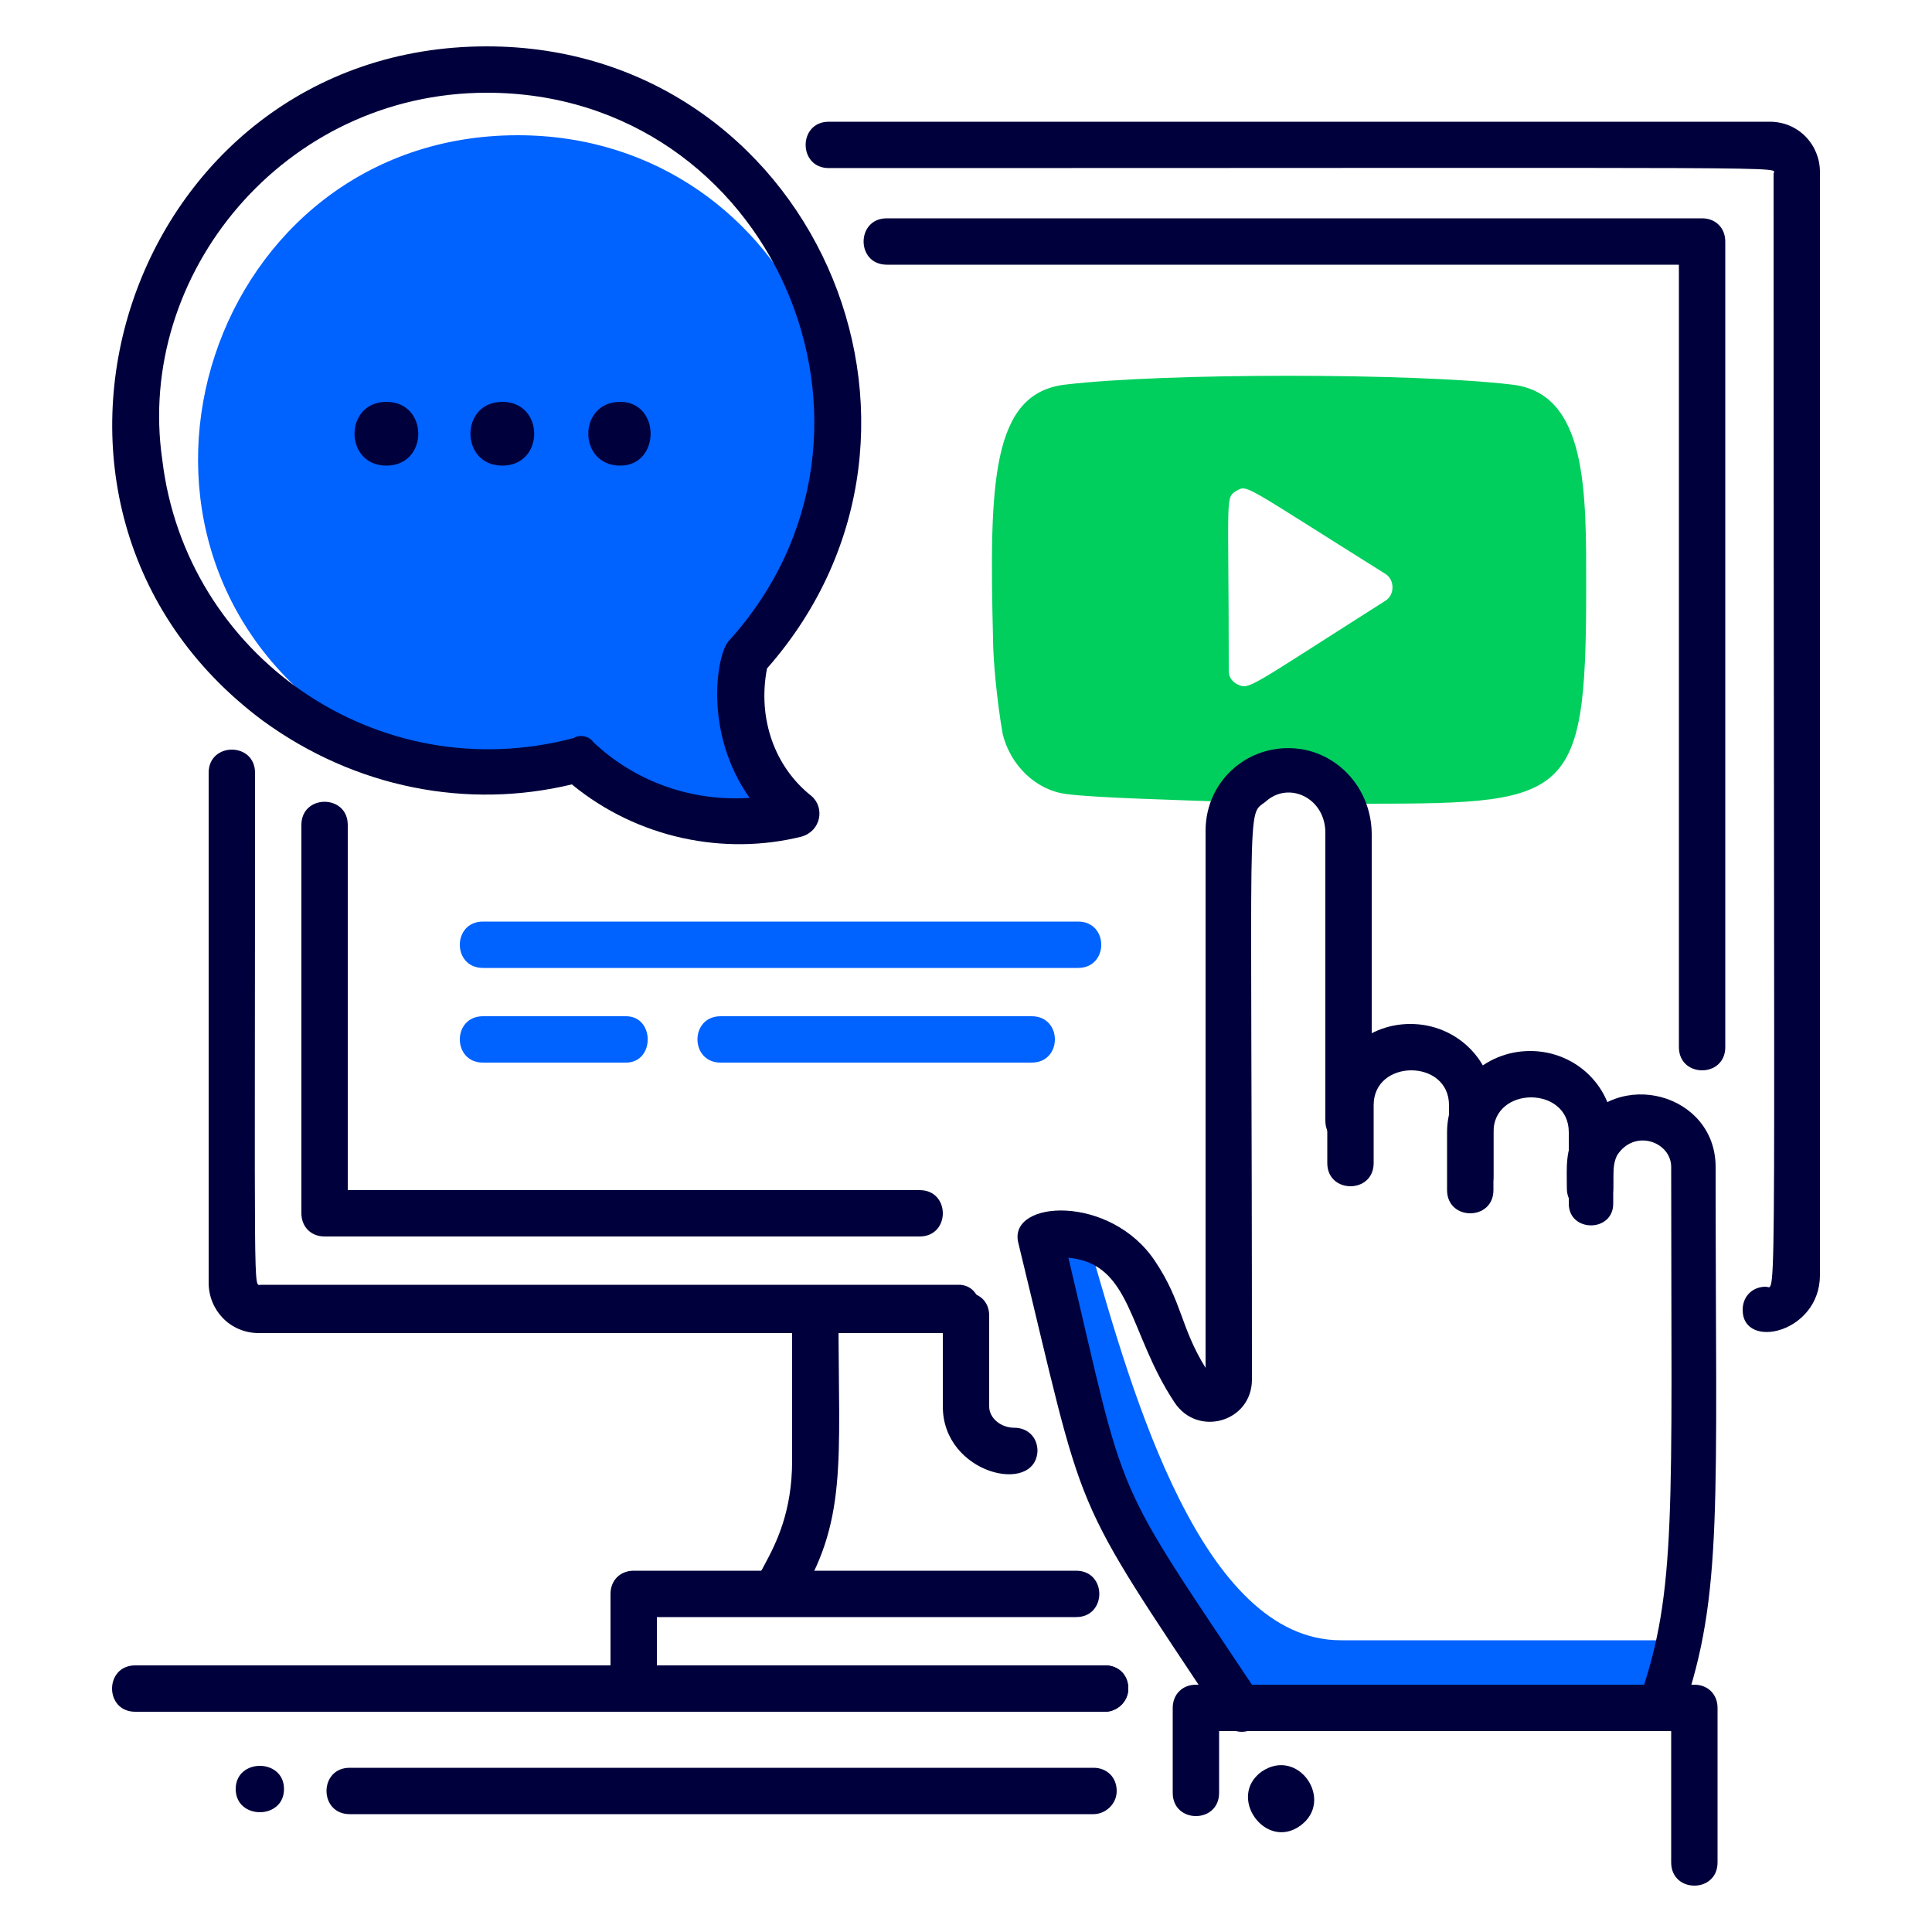
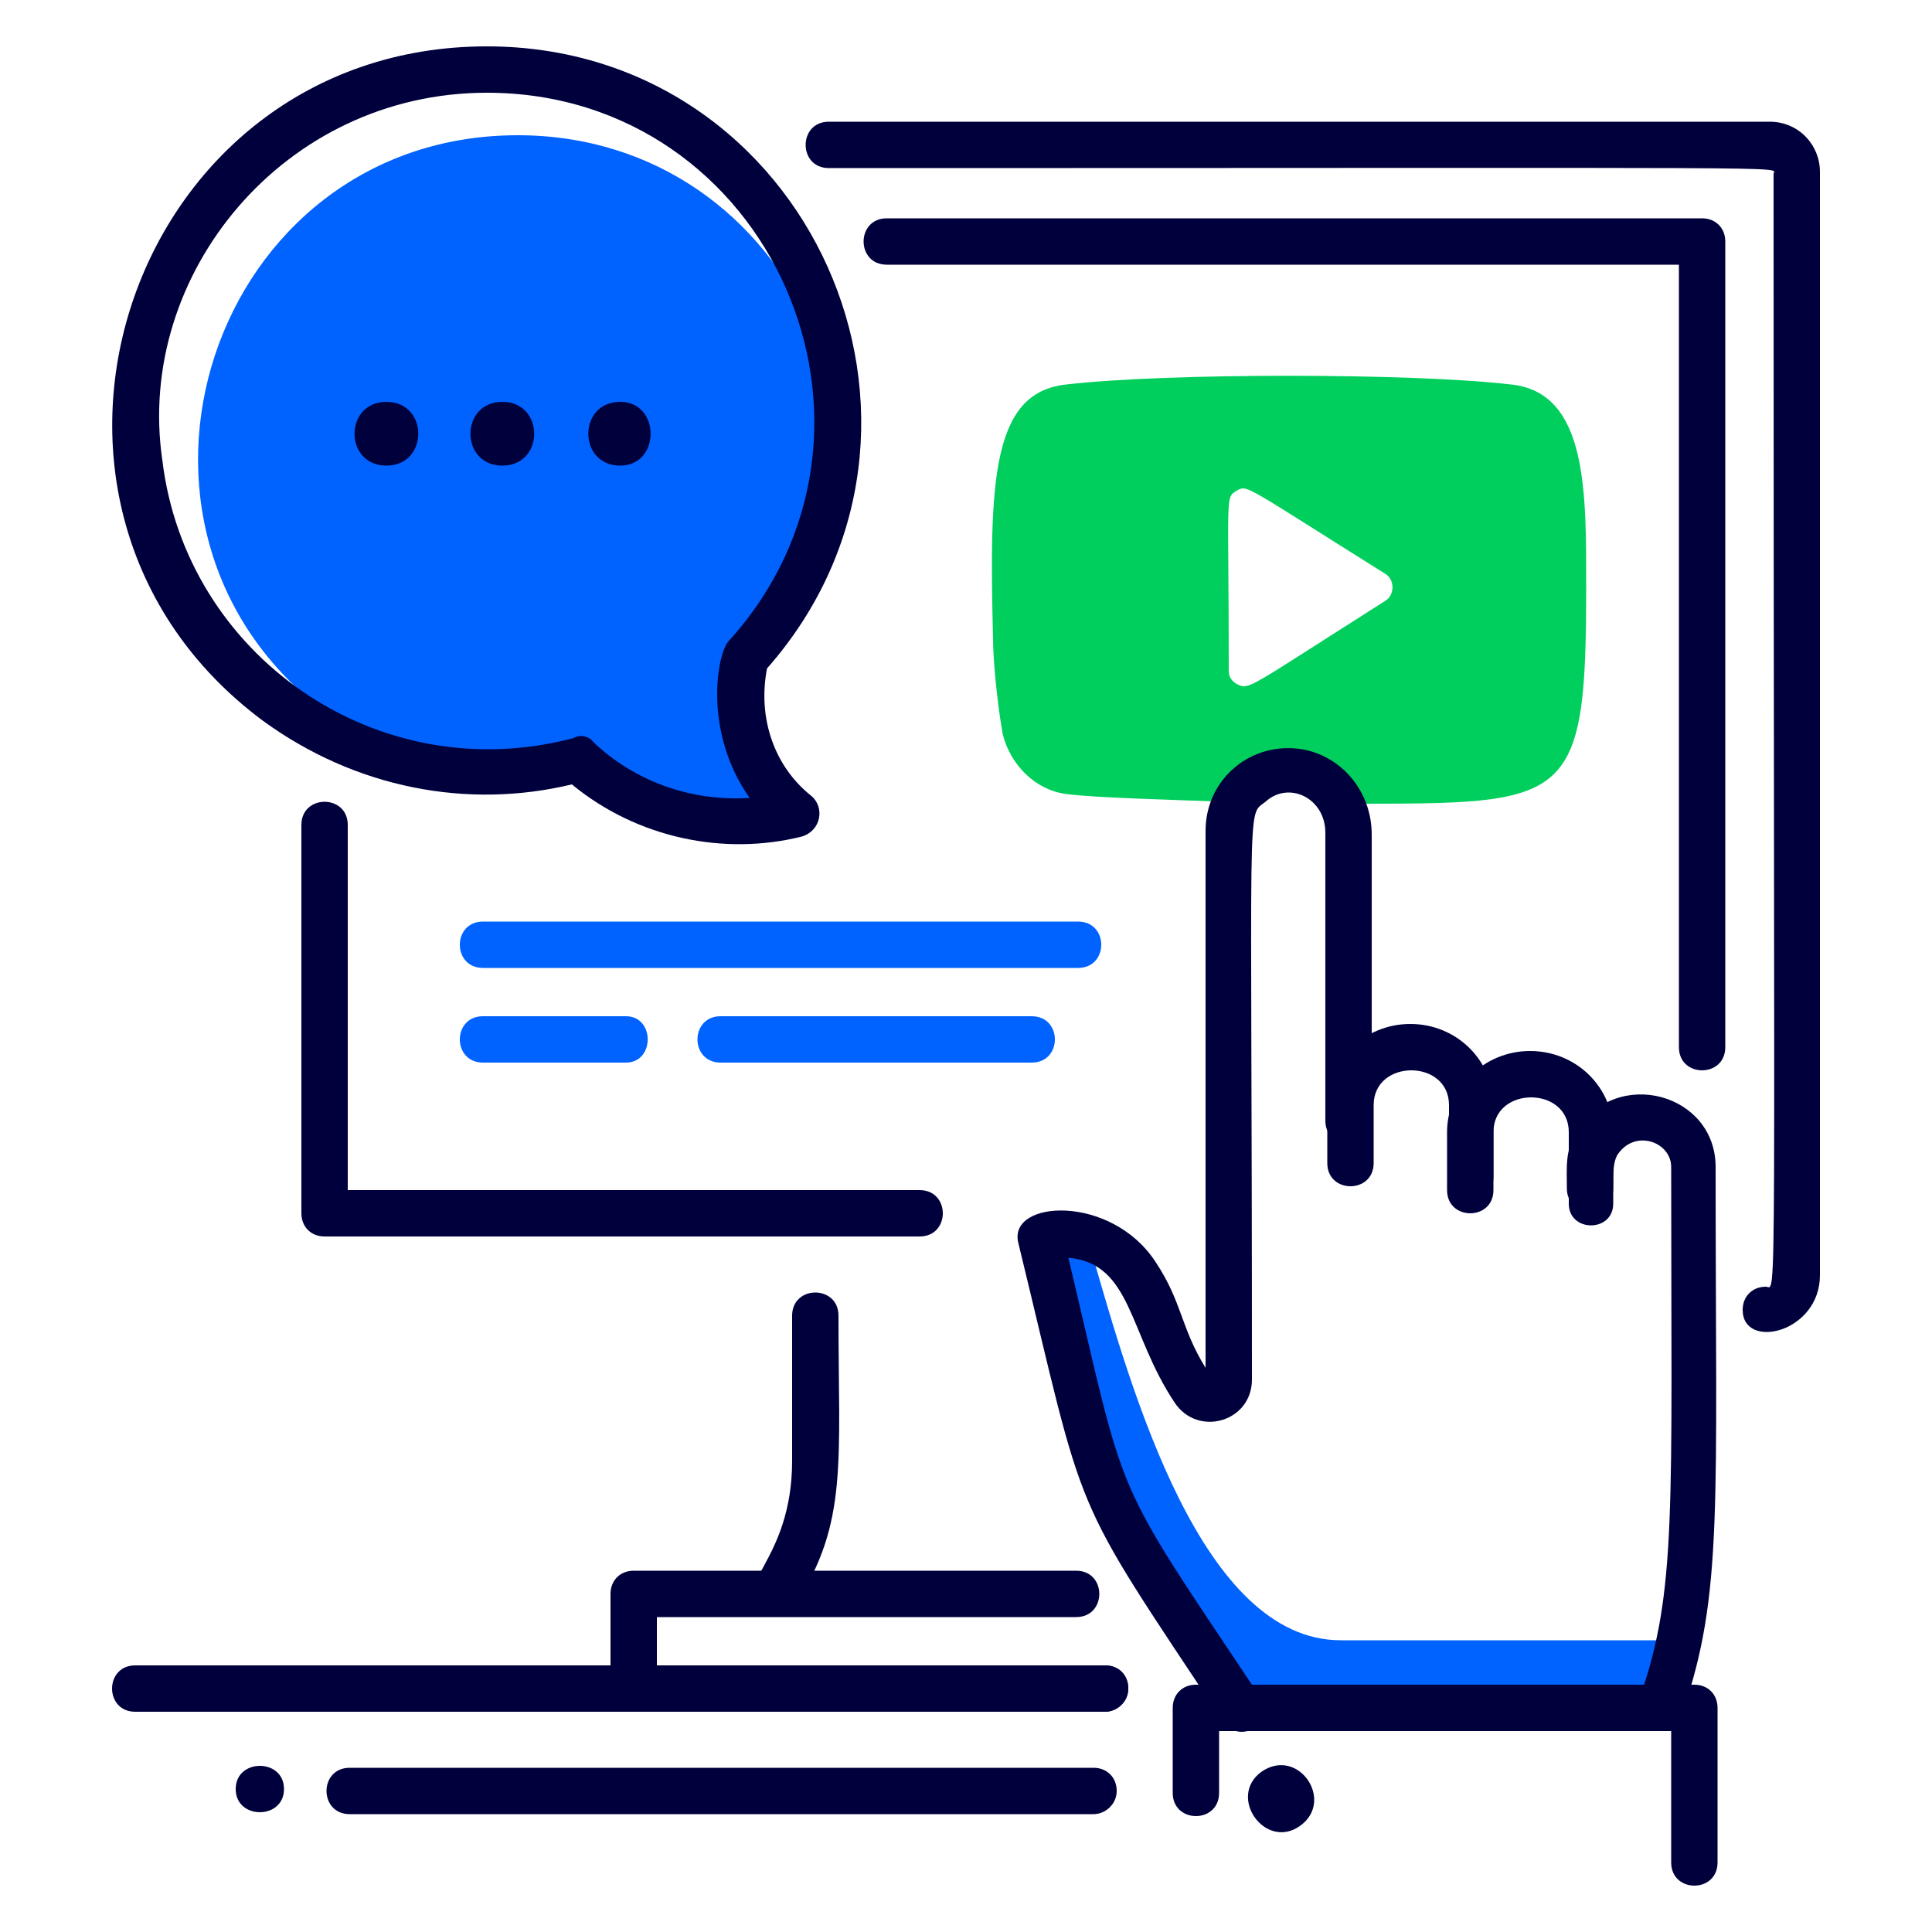
<svg xmlns="http://www.w3.org/2000/svg" version="1.1" id="Capa_1" x="0px" y="0px" viewBox="0 0 100 100" style="enable-background:new 0 0 100 100;" xml:space="preserve">
  <style type="text/css">
	.st0{fill:#0062FF;}
	.st1{fill:#00CF5D;}
	.st2{fill:#00003C;}
</style>
  <g>
    <g>
      <path class="st0" d="M56.5,64.8c2.1,7.3,5.7,20.1,12.9,20.1c4.5,0,17.1,0,17.1,0l-0.6,4.3l-21,0.4L58,79.6l-4-15.6L56.5,64.8z" />
    </g>
    <g>
      <path class="st0" d="M39,34.8C48.7,24.1,41.2,7,26.8,7C10.9,7,4.2,27.4,16.9,36.9c4.1,3.1,9.3,4,14.2,2.7    c2.8,2.6,6.7,3.5,10.3,2.6C39.3,40.4,38.3,37.6,39,34.8z" />
    </g>
    <g>
      <path class="st1" d="M51.9,38c0.4,1.6,1.7,2.9,3.3,3.1c1.5,0.2,5.7,0.3,8.2,0.4c0.7-3.4,5.6-3.6,6.4,0.1    c11.4,0,12.3,0.1,12.3-11.1c0-5,0.1-10.2-3.9-10.6c-5.1-0.6-17.9-0.6-23,0c-3.9,0.4-4,5.1-3.8,13.2C51.4,34.1,51.6,36.3,51.9,38z     M64,25.4c0.6-0.3,0.2-0.4,7.7,4.3c0.5,0.3,0.5,1.1,0,1.4c-7.4,4.7-7,4.6-7.7,4.3c-0.3-0.2-0.4-0.4-0.4-0.7    C63.6,25.5,63.4,25.8,64,25.4z" />
    </g>
    <g>
      <path class="st2" d="M12.2,92.6c0,1.6,2.5,1.6,2.5,0C14.7,91,12.2,91,12.2,92.6z" />
    </g>
    <g>
      <path class="st2" d="M57.2,88.6H32.8c-0.7,0-1.2-0.5-1.2-1.2v-4.9c0-0.7,0.5-1.2,1.2-1.2h22.9c1.6,0,1.6,2.4,0,2.4H34v2.5h23.2    c0.7,0,1.2,0.5,1.2,1.2C58.4,88.1,57.8,88.6,57.2,88.6z" />
    </g>
    <g>
-       <path class="st2" d="M48.8,72.8v-4.7c0-1.6,2.4-1.6,2.4,0v4.7c0,0.6,0.6,1.1,1.3,1.1c0.7,0,1.2,0.5,1.2,1.2    C53.6,77.4,48.8,76.3,48.8,72.8z" />
-     </g>
+       </g>
    <g>
      <path class="st2" d="M39.5,83.3c-1.8-1.2,1.5-2.4,1.5-7.7v-7.5c0-1.6,2.4-1.6,2.4,0c0,7.6,0.5,10.7-2.2,14.9    C40.8,83.6,40.1,83.7,39.5,83.3z" />
    </g>
    <g>
      <path class="st2" d="M90.2,67.8c0-0.7,0.5-1.2,1.2-1.2c0.6,0,0.4,3.2,0.4-57.6c0-0.4,3-0.3-48.9-0.3c-1.6,0-1.6-2.4,0-2.4h48.7    c1.5,0,2.6,1.2,2.6,2.6v57.1C94.2,69,90.2,69.9,90.2,67.8z" />
    </g>
    <g>
-       <path class="st2" d="M49.5,69H13.4c-1.5,0-2.6-1.2-2.6-2.6V40c0-1.6,2.4-1.6,2.4,0c0,27.8-0.1,26.5,0.3,26.5h36.2    C51.1,66.6,51.1,69,49.5,69z" />
-     </g>
+       </g>
    <g>
      <path class="st2" d="M86.9,54.2V13.7h-41c-1.6,0-1.6-2.4,0-2.4h42.2c0.7,0,1.2,0.5,1.2,1.2v41.7C89.3,55.8,86.9,55.8,86.9,54.2z" />
    </g>
    <g>
      <path class="st2" d="M47.6,64H16.8c-0.7,0-1.2-0.5-1.2-1.2V42.7c0-1.6,2.4-1.6,2.4,0v18.9h29.6C49.2,61.6,49.2,64,47.6,64z" />
    </g>
    <g>
      <path class="st2" d="M56.6,93.9H18.1c-1.6,0-1.6-2.4,0-2.4h38.5c0.7,0,1.2,0.5,1.2,1.2S57.2,93.9,56.6,93.9z" />
    </g>
    <g>
-       <path class="st2" d="M57.2,88.6H7c-1.6,0-1.6-2.4,0-2.4h50.2c0.7,0,1.2,0.5,1.2,1.2C58.4,88.1,57.8,88.6,57.2,88.6z" />
+       <path class="st2" d="M57.2,88.6H7c-1.6,0-1.6-2.4,0-2.4h50.2c0.7,0,1.2,0.5,1.2,1.2C58.4,88.1,57.8,88.6,57.2,88.6" />
    </g>
    <g>
      <path class="st2" d="M29.6,40.6c-5.4,1.3-11.2,0.2-16-3.3C-1.3,26.2,6.6,2.4,25.2,2.4c16.7,0,25.5,19.7,14.5,32.2    c-0.5,2.6,0.4,5.1,2.3,6.6c0.7,0.6,0.5,1.8-0.5,2.1C37.5,44.3,33,43.4,29.6,40.6z M30.7,38.4c2.1,2,5,3.1,8.1,2.9    c-2.4-3.4-1.7-7.4-1.1-8.1c9.9-10.9,2.2-28.4-12.5-28.4c-10.5,0-18.2,9.4-16.8,19c1.2,10.1,11.1,17.1,21.3,14.4    C30,38,30.5,38.1,30.7,38.4z" />
    </g>
    <g>
      <path class="st0" d="M55.8,50.1H25c-1.6,0-1.6-2.4,0-2.4h30.8C57.4,47.7,57.4,50.1,55.8,50.1z" />
    </g>
    <g>
      <path class="st0" d="M32.4,55H25c-1.6,0-1.6-2.4,0-2.4h7.4C33.9,52.6,33.9,55,32.4,55z" />
    </g>
    <g>
      <path class="st0" d="M53.4,55H37.3c-1.6,0-1.6-2.4,0-2.4h16.1C55,52.6,55,55,53.4,55z" />
    </g>
    <g>
      <g>
        <path class="st2" d="M75,60.9v-3.7c0-2.4-3.9-2.4-3.9,0v3c0,1.6-2.4,1.6-2.4,0v-3c0-2.3,1.9-4.2,4.3-4.2s4.3,1.9,4.3,4.2v3.7     C77.3,62.5,75,62.5,75,60.9z" />
      </g>
      <g>
        <path class="st2" d="M81.2,62.3v-3.7c0-2.4-3.9-2.4-3.9,0v3c0,1.6-2.4,1.6-2.4,0v-3c0-2.3,1.9-4.2,4.3-4.2s4.3,1.9,4.3,4.2v3.7     C83.5,63.8,81.2,63.8,81.2,62.3z" />
      </g>
      <g>
        <path class="st2" d="M63.3,89.1c-8.1-12.2-7-10-10.6-24.8c-0.5-2.2,4.8-2.5,7.1,1c1.4,2.1,1.3,3.4,2.6,5.5V43     c0-2.7,2.4-4.7,5.1-4.2c2,0.4,3.5,2.2,3.5,4.4v14.8c0,1.6-2.4,1.6-2.4,0V43.1c0-1.8-1.9-2.7-3.1-1.6c-1,0.8-0.7-1-0.7,29.9     c0,2.2-2.8,3-4,1.2c-2.4-3.6-2.2-7.2-5.5-7.5c3.1,13.1,2.1,11,9.9,22.7C66.2,89.1,64.2,90.4,63.3,89.1z" />
      </g>
      <g>
        <path class="st2" d="M84.9,87.8c1.9-5.5,1.6-9.6,1.6-27.4c0-1.3-1.9-2-2.8-0.6c-0.2,0.4-0.2,0.8-0.2,1.7c0,1.6-2.4,1.6-2.4,0     c0-1.1-0.1-1.9,0.5-3c2.1-3.3,7.2-1.9,7.2,1.9c0,17.6,0.4,22.1-1.7,28.2C86.7,90,84.4,89.3,84.9,87.8z" />
      </g>
      <g>
        <path class="st2" d="M86.5,96.4v-6.8H63.1v3.2c0,1.6-2.4,1.6-2.4,0v-4.4c0-0.7,0.5-1.2,1.2-1.2h25.8c0.7,0,1.2,0.5,1.2,1.2v8     C88.9,98,86.5,98,86.5,96.4z" />
      </g>
      <g>
        <path class="st2" d="M67.3,94.5c-1.8,1.3-3.8-1.5-2-2.8C67.2,90.4,69.1,93.2,67.3,94.5z" />
      </g>
    </g>
    <g>
      <g>
        <path class="st2" d="M32.1,24.1c-2.2,0-2.2-3.3,0-3.3C34.2,20.8,34.2,24.1,32.1,24.1z" />
      </g>
      <g>
        <path class="st2" d="M26,24.1c-2.2,0-2.2-3.3,0-3.3C28.2,20.8,28.2,24.1,26,24.1z" />
      </g>
      <g>
        <path class="st2" d="M20,24.1c-2.2,0-2.2-3.3,0-3.3C22.2,20.8,22.2,24.1,20,24.1z" />
      </g>
    </g>
  </g>
</svg>